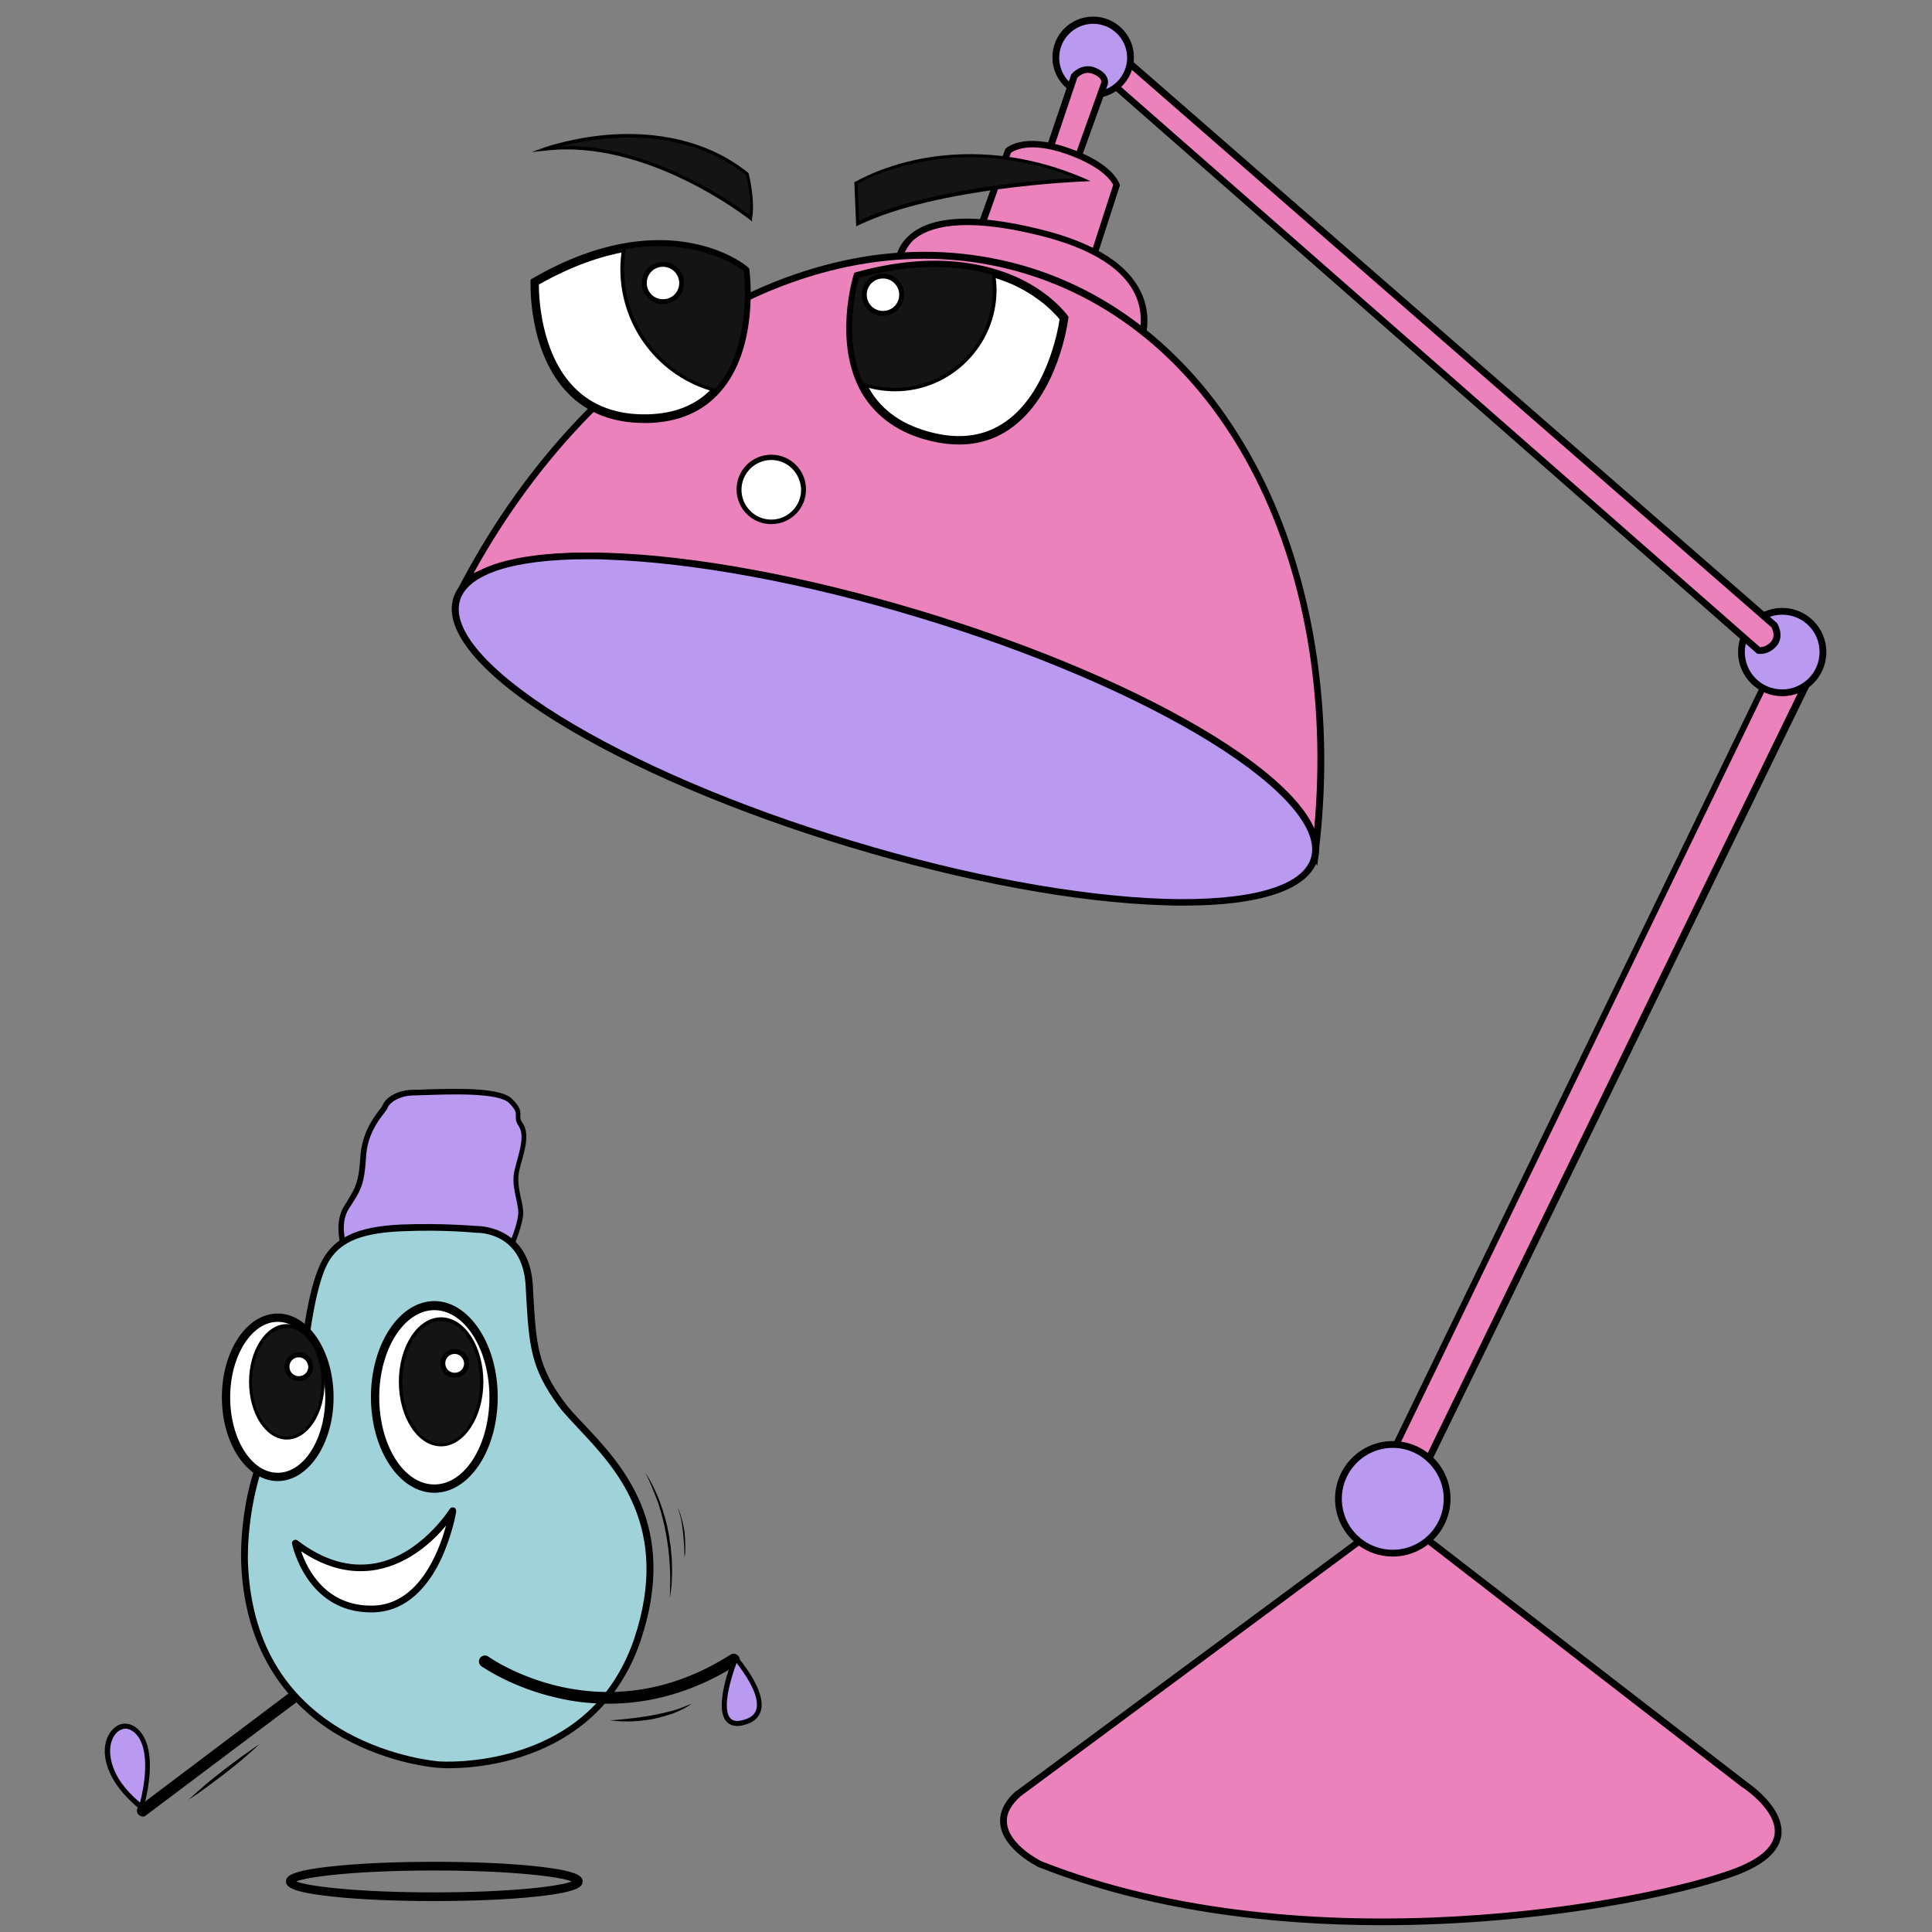
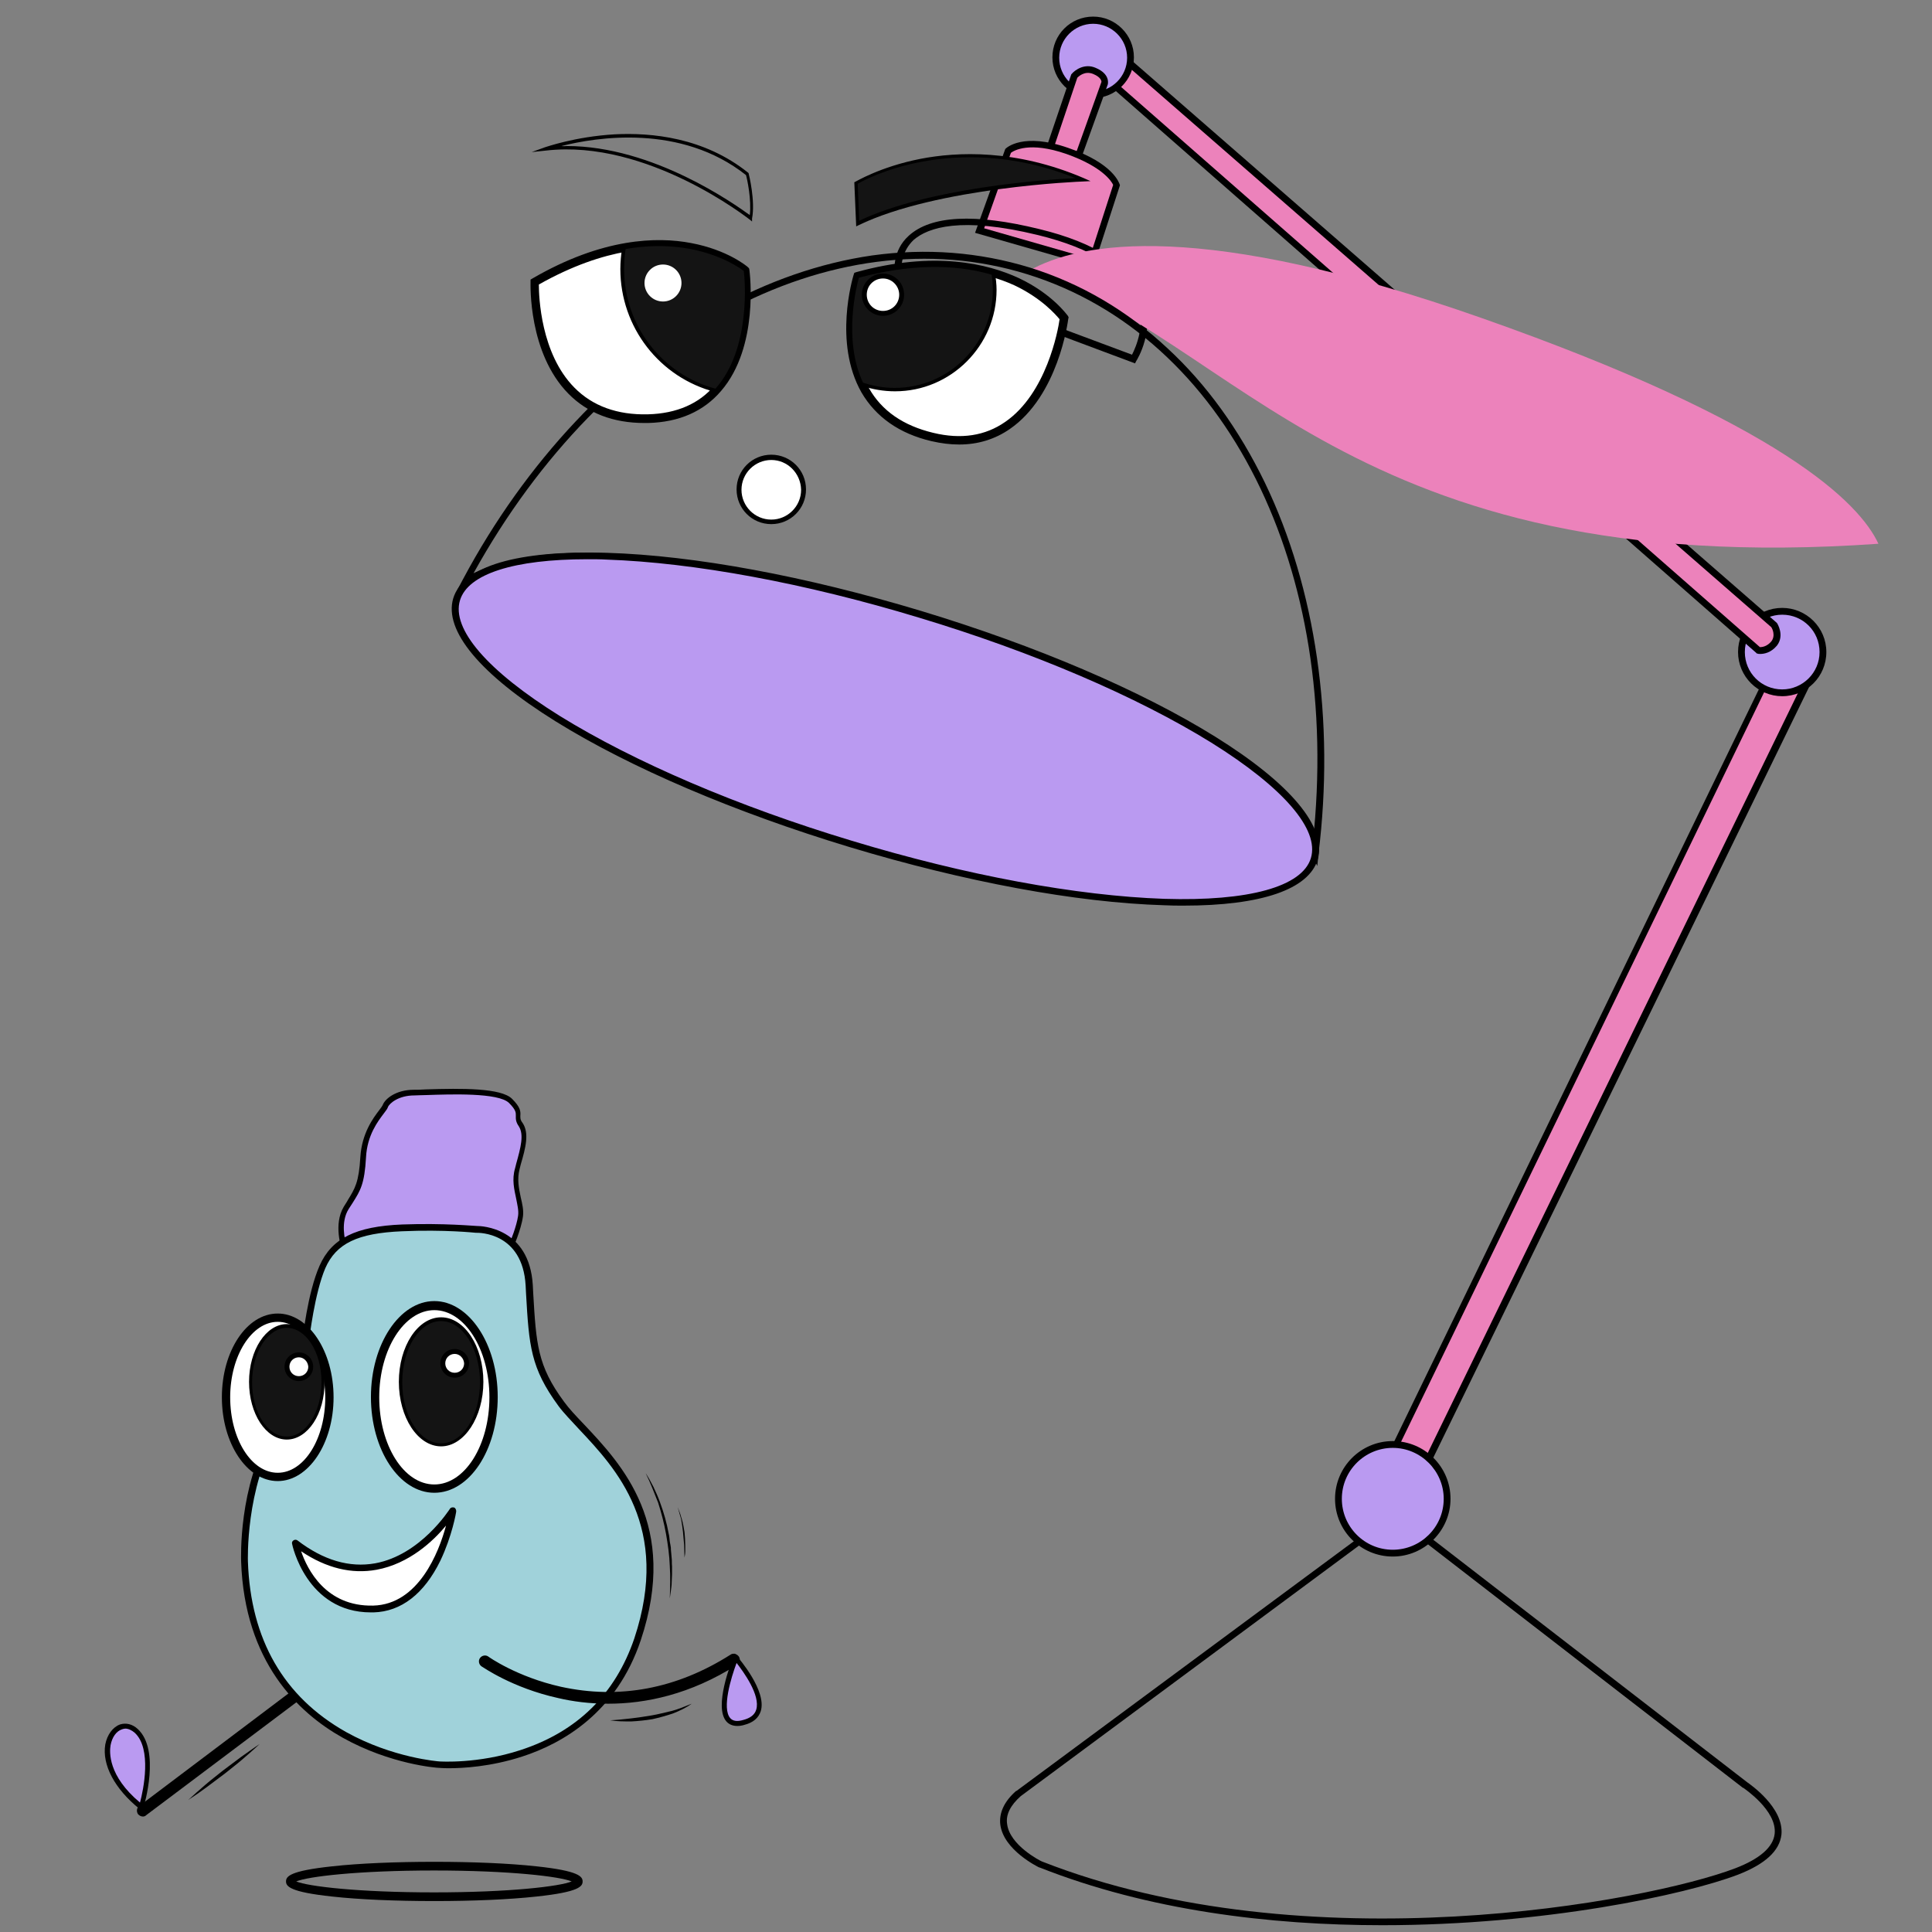
<svg xmlns="http://www.w3.org/2000/svg" version="1.1" id="Слой_1" x="0px" y="0px" viewBox="0 0 512 512" style="enable-background:new 0 0 512 512;" xml:space="preserve">
  <rect x="0" y="0" width="512" height="512" fill="#808080" stroke="none" />
  <style type="text/css">
	.st0{fill:#EC82BB;}
	.st1{fill:#BA9AF1;}
	.st2{fill:#A0D2DA;}
	.st3{fill:#FFFFFF;}
	.st4{fill:#141414;}
</style>
  <g>
    <polygon class="st0" points="468.3,180 368.2,386.4 376.7,390.5 480,178.6  " />
    <path d="M377.2,391.7l-10.1-4.8l100.7-207.7l13.8-1.6L377.2,391.7z M369.4,386l6.9,3.3l102.1-209.6l-9.6,1.1L369.4,386z" />
  </g>
  <g>
    <circle class="st1" cx="472.3" cy="172.8" r="10.8" />
    <path d="M472.3,184.5c-6.4,0-11.7-5.2-11.7-11.7s5.2-11.7,11.7-11.7c6.4,0,11.7,5.2,11.7,11.7S478.8,184.5,472.3,184.5z    M472.3,162.9c-5.4,0-9.9,4.4-9.9,9.9s4.4,9.9,9.9,9.9c5.4,0,9.9-4.4,9.9-9.9S477.8,162.9,472.3,162.9z" />
  </g>
  <g>
    <path class="st0" d="M294.6,22L466,172.4c0,0,2.2,0.4,4-1.8c1.8-2.2,0-4.9,0-4.9L298.6,16.2L294.6,22z" />
    <path d="M466.5,173.3c-0.4,0-0.6,0-0.7-0.1l-0.2,0l-0.2-0.2l-172-150.9l5.1-7.3L470.8,165l0.1,0.1c0.1,0.1,2.1,3.3,0,6   C469.3,173,467.5,173.3,466.5,173.3z M466.4,171.5c0.5,0,1.8-0.1,3-1.5c1.2-1.5,0.3-3.4,0-3.8L298.8,17.5l-3,4.4L466.4,171.5z" />
  </g>
  <g>
    <circle class="st1" cx="289.7" cy="15.3" r="9.9" />
    <path d="M289.7,26c-5.9,0-10.8-4.8-10.8-10.8s4.8-10.8,10.8-10.8c5.9,0,10.8,4.8,10.8,10.8S295.6,26,289.7,26z M289.7,6.3   c-4.9,0-9,4-9,9s4,9,9,9c4.9,0,9-4,9-9S294.6,6.3,289.7,6.3z" />
  </g>
  <g>
    <path class="st0" d="M277.5,41.3L277.5,41.3l7.2-21.1c0,0,2.2-2.7,5.4-1.3c3.1,1.3,2.7,3.1,2.7,3.1l-8.1,22.4L277.5,41.3z" />
    <path d="M285.2,45.6l-8.8-3.9l0.3-0.8l7.2-21.2l0.1-0.1c0.9-1.1,3.5-2.9,6.4-1.6c3.8,1.6,3.2,4.1,3.2,4.2l0,0.1L285.2,45.6z    M278.7,40.8l5.5,2.4l7.7-21.5c0-0.1,0-1.2-2.2-2.1c-2.2-0.9-3.8,0.6-4.2,1L278.7,40.8z" />
  </g>
  <g>
    <path class="st0" d="M259.6,61l7.6-21.1c0,0,4-4,15.7,0c11.7,4,13,9,13,9l-6.7,20.6L259.6,61z" />
    <path d="M289.8,70.7l-31.4-9l8-22.2l0.1-0.1c0.2-0.2,4.6-4.4,16.6-0.2c12,4.1,13.5,9.4,13.6,9.6l0.1,0.3L289.8,70.7z M260.8,60.5   l27.9,8L295,49c-0.4-0.9-2.8-4.8-12.4-8.2c-9.8-3.4-13.9-0.9-14.7-0.3L260.8,60.5z" />
  </g>
  <g>
-     <path class="st0" d="M238,71.8c0,0-2.9-20.1,37.3-10.3c40.4,9.9,25.1,33.7,25.1,33.7L238,71.8z" />
    <path d="M300.8,96.3l-63.6-23.8l-0.1-0.5c0-0.2-0.7-5.5,3.7-9.5c5.9-5.4,17.5-6,34.6-1.8c14.9,3.6,24.1,9.6,27.4,17.7   c3.6,8.9-1.5,17-1.7,17.3L300.8,96.3z M238.9,71.2L300,94c1-2,3.9-8.3,1.2-15.1c-3-7.5-11.8-13.1-26.1-16.6c-20.5-5-29.2-2-33,1.3   C239.1,66.5,238.9,69.9,238.9,71.2z" />
  </g>
  <g>
-     <path class="st0" d="M269.9,475.3l95.1-70.5l8.5-0.4l88.9,68.7c0,0,21.1,13.9-2.2,22.9c-24.6,9.5-114.9,25.6-184.5-1.8   C275.7,494.2,258.2,485.6,269.9,475.3z" />
    <path d="M366.3,510.2c-29.7,0-62-3.9-90.8-15.3l-0.1,0c-0.4-0.2-9.4-4.6-10.3-11.3c-0.4-3.1,1-6.2,4.2-9l0.1,0l95.4-70.6l9.1-0.5   l0.3,0.2l88.8,68.6c0.7,0.5,9.8,6.7,9.1,13.9c-0.5,4.3-4.3,7.8-11.5,10.6C446.7,502.1,409.2,510.2,366.3,510.2z M276.1,493.3   c70.2,27.6,160.5,10.7,183.8,1.8c6.5-2.5,10-5.6,10.4-9.1c0.7-6.2-8.2-12.1-8.3-12.2l-0.1,0l-88.6-68.5l-7.9,0.4L270.5,476   c-2.7,2.4-4,4.9-3.6,7.4C267.6,489,275.6,493.1,276.1,493.3z" />
  </g>
  <g>
    <circle class="st1" cx="369.1" cy="397.2" r="14.4" />
    <path d="M369.1,412.5c-8.4,0-15.3-6.8-15.3-15.3c0-8.4,6.8-15.3,15.3-15.3c8.4,0,15.3,6.8,15.3,15.3   C384.4,405.6,377.5,412.5,369.1,412.5z M369.1,383.7c-7.4,0-13.5,6-13.5,13.5c0,7.4,6,13.5,13.5,13.5c7.4,0,13.5-6,13.5-13.5   C382.6,389.8,376.5,383.7,369.1,383.7z" />
  </g>
  <g>
    <path class="st1" d="M91.3,330.8c0,0-2.2-6.3,0.4-10.8s4-5.4,4.5-13.5c0.4-8.1,5.4-12.1,5.8-13.5c0.4-1.3,3.1-3.6,7.6-3.6   c4.5,0,22-1.3,25.6,2.2c3.6,3.6,0.9,3.6,2.7,6.3c1.8,2.7,0.4,6.7-0.9,11.7s1.3,9,0.9,12.6c-0.4,3.6-2.7,8.5-2.7,8.5H91.3z" />
    <path d="M135.7,331.5H90.8l-0.2-0.4c-0.1-0.3-2.3-6.6,0.5-11.3c0.4-0.7,0.8-1.2,1.1-1.8c1.9-3.1,2.9-4.7,3.3-11.4   c0.4-6.3,3.4-10.3,5-12.4c0.4-0.5,0.8-1.1,0.9-1.3c0.6-1.7,3.5-4.1,8.3-4.1c0.7,0,1.9,0,3.2-0.1c9.5-0.3,19.9-0.4,22.8,2.5   c2.1,2.1,2.3,3.2,2.2,4.4c0,0.6-0.1,1.1,0.6,2c1.8,2.7,0.8,6.6-0.5,11c-0.1,0.4-0.2,0.8-0.3,1.2c-0.7,2.7-0.2,5.1,0.3,7.5   c0.4,1.7,0.8,3.4,0.6,5c-0.5,3.7-2.7,8.5-2.7,8.7L135.7,331.5z M91.8,330.1h43c0.5-1.2,2.1-5.1,2.5-7.9c0.2-1.4-0.2-2.9-0.5-4.5   c-0.5-2.4-1.2-5.1-0.3-8.1c0.1-0.4,0.2-0.8,0.3-1.2c1.2-4.3,2.1-7.7,0.7-9.9c-0.9-1.3-0.8-2.1-0.8-2.8c0-0.8,0.1-1.5-1.8-3.4   c-2.8-2.8-15.7-2.3-21.8-2.1c-1.4,0-2.5,0.1-3.3,0.1c-4.2,0-6.6,2.1-7,3.1c-0.1,0.4-0.5,0.9-1.1,1.7c-1.5,2-4.4,5.7-4.7,11.6   c-0.4,7.1-1.5,8.8-3.5,12c-0.3,0.5-0.7,1.1-1.1,1.7C90.2,323.9,91.4,328.6,91.8,330.1z" />
  </g>
  <g>
    <path d="M37.9,481.4c-0.5,0-0.9-0.2-1.3-0.6c-0.5-0.7-0.4-1.7,0.3-2.2l43.5-32.8c0.7-0.5,1.7-0.4,2.2,0.3c0.5,0.7,0.4,1.7-0.3,2.2   L38.8,481C38.5,481.3,38.2,481.4,37.9,481.4z" />
  </g>
  <g>
    <path class="st2" d="M81,355.5c0,0,1.3-12.6,4.5-19.7c3.1-7.2,9.4-9.9,21.1-10.3s19.7,0.4,19.7,0.4s13-0.4,13.9,14.8   c0.9,15.3,0.9,21.1,8.5,31.4c7.6,10.3,32.3,26,20.2,62.4s-52.5,33.2-52.5,33.2s-49.8-3.1-51.6-53.9c0,0-0.9-19.3,8.1-34.6   C81.9,364,81,355.5,81,355.5z" />
    <path d="M118.9,468.6c-1.5,0-2.4-0.1-2.6-0.1c-0.5,0-12.8-0.9-25.5-8c-11.8-6.6-26-20.1-26.9-46.7c0-0.8-0.8-19.7,8.2-35   c8.7-14.8,8-23.2,8-23.2l0-0.1l0-0.1c0.1-0.5,1.4-12.8,4.6-20c3.2-7.2,9.5-10.4,21.9-10.9c11.1-0.4,19.1,0.4,19.8,0.4c0,0,0,0,0,0   c1.2,0,13.9,0.4,14.8,15.7l0.1,2c0.8,13.6,1.1,19.3,8.2,28.9c1.3,1.8,3.1,3.7,5.2,5.9c10.1,10.7,25.3,26.8,15.1,57.3   c-6.4,19.1-20.6,27.3-31.4,30.8C130.1,468.2,122.7,468.6,118.9,468.6z M81.9,355.5c0.1,1.1,0.4,9.6-8.2,24.2   c-8.7,14.8-8,33.9-8,34.1c0.7,20.7,9.5,35.9,26,45.2c12.4,6.9,24.6,7.8,24.8,7.8c0.1,0,10.1,0.7,21.4-3   c15.1-4.9,25.2-14.9,30.2-29.6c9.8-29.5-4.9-45.1-14.7-55.5c-2.1-2.3-4-4.2-5.4-6.1c-7.4-10.1-7.8-15.9-8.6-29.9l-0.1-2   c-0.8-14.2-12.5-14-13-14l-0.1,0l-0.1,0c-0.1,0-8.2-0.9-19.6-0.4c-11.7,0.5-17.4,3.2-20.3,9.8C83.4,342.7,82,354.4,81.9,355.5z" />
  </g>
  <g>
    <ellipse class="st3" cx="115.1" cy="370.3" rx="15.7" ry="24.2" />
    <path d="M115.1,395.6c-9.3,0-16.8-11.4-16.8-25.4c0-14,7.6-25.4,16.8-25.4s16.8,11.4,16.8,25.4   C131.9,384.3,124.4,395.6,115.1,395.6z M115.1,347.2c-8,0-14.6,10.4-14.6,23.1c0,12.7,6.5,23.1,14.6,23.1s14.6-10.4,14.6-23.1   C129.7,357.5,123.1,347.2,115.1,347.2z" />
  </g>
  <g>
    <ellipse class="st3" cx="73.6" cy="370.3" rx="13.7" ry="21.1" />
    <path d="M73.6,392.5c-8.2,0-14.8-10-14.8-22.2c0-12.3,6.6-22.2,14.8-22.2s14.8,10,14.8,22.2C88.4,382.6,81.7,392.5,73.6,392.5z    M73.6,350.3c-6.9,0-12.6,9-12.6,20c0,11,5.6,20,12.6,20s12.6-9,12.6-20C86.1,359.3,80.5,350.3,73.6,350.3z" />
  </g>
  <g>
    <ellipse class="st4" cx="116.9" cy="366.2" rx="10.8" ry="16.6" />
    <path d="M116.9,383.3c-6.2,0-11.2-7.7-11.2-17.1s5-17.1,11.2-17.1s11.2,7.7,11.2,17.1S123,383.3,116.9,383.3z M116.9,350.1   c-5.7,0-10.3,7.2-10.3,16.2s4.6,16.2,10.3,16.2s10.3-7.2,10.3-16.2S122.5,350.1,116.9,350.1z" />
  </g>
  <g>
    <ellipse class="st4" cx="76" cy="366.2" rx="9.6" ry="14.8" />
    <path d="M76,381.5c-5.5,0-10-6.8-10-15.3c0-8.4,4.5-15.3,10-15.3s10,6.8,10,15.3C86.1,374.7,81.5,381.5,76,381.5z M76,351.9   c-5,0-9.2,6.4-9.2,14.4s4.1,14.4,9.2,14.4c5,0,9.2-6.4,9.2-14.4S81.1,351.9,76,351.9z" />
  </g>
  <g>
    <circle class="st3" cx="120.5" cy="361.3" r="3.1" />
    <path d="M120.5,365.1c-2.1,0-3.8-1.7-3.8-3.8s1.7-3.8,3.8-3.8c2.1,0,3.8,1.7,3.8,3.8S122.6,365.1,120.5,365.1z M120.5,358.8   c-1.4,0-2.5,1.1-2.5,2.5c0,1.4,1.1,2.5,2.5,2.5c1.4,0,2.5-1.1,2.5-2.5C122.9,359.9,121.8,358.8,120.5,358.8z" />
  </g>
  <g>
    <circle class="st3" cx="79.2" cy="362.2" r="3.1" />
    <path d="M79.2,366c-2.1,0-3.8-1.7-3.8-3.8s1.7-3.8,3.8-3.8c2.1,0,3.8,1.7,3.8,3.8S81.3,366,79.2,366z M79.2,359.7   c-1.4,0-2.5,1.1-2.5,2.5c0,1.4,1.1,2.5,2.5,2.5c1.4,0,2.5-1.1,2.5-2.5C81.6,360.8,80.5,359.7,79.2,359.7z" />
  </g>
  <g>
    <path class="st3" d="M78.3,408.9c0,0,3.6,18,20.6,17.5s21.1-26,21.1-26S103,427.7,78.3,408.9z" />
    <path d="M98.3,427.3c-17.1,0-20.9-18-20.9-18.2c-0.1-0.4,0.1-0.7,0.4-0.9c0.3-0.2,0.7-0.2,1,0c6.9,5.3,13.8,7.3,20.6,6.1   c12.1-2.2,19.7-14.3,19.8-14.4c0.2-0.4,0.7-0.5,1.1-0.4c0.4,0.1,0.6,0.6,0.6,1c0,0.3-1.1,6.6-4.2,13.1   c-4.3,8.8-10.4,13.5-17.7,13.7C98.7,427.3,98.5,427.3,98.3,427.3z M79.8,411.1c1.6,4.7,6.5,14.7,19.1,14.4   c12-0.3,17.4-14.1,19.3-21.2c-3.3,4-9.7,10.1-18.4,11.7C93.2,417.2,86.5,415.6,79.8,411.1z" />
  </g>
  <g>
    <path d="M161.2,451.5c-5,0-9.5-0.6-13.3-1.5c-12.2-2.7-19.9-8.2-20.3-8.4c-0.7-0.5-0.9-1.5-0.4-2.2c0.5-0.7,1.5-0.9,2.2-0.4l0,0   c0.1,0.1,7.6,5.4,19.2,8c15.5,3.4,30.7,0.6,45-8.5c0.7-0.5,1.7-0.2,2.2,0.5c0.5,0.7,0.2,1.7-0.5,2.2   C182.9,449.1,171,451.5,161.2,451.5z" />
  </g>
  <g>
    <path d="M115.1,503.8c-10.2,0-19.9-0.4-27.1-1.2c-11.2-1.2-12.2-2.7-12.2-4c0-1.3,0.9-2.8,12.2-4c7.2-0.8,16.9-1.2,27.1-1.2   s19.8,0.4,27.1,1.2c11.2,1.2,12.2,2.7,12.2,4c0,1.3-0.9,2.8-12.2,4C134.9,503.4,125.3,503.8,115.1,503.8z M78.5,498.6   c3.1,1.3,16.3,2.9,36.5,2.9s33.4-1.6,36.5-2.9c-3.1-1.3-16.3-2.9-36.5-2.9S81.6,497.3,78.5,498.6z M152.2,499L152.2,499L152.2,499z   " />
  </g>
  <g>
    <path class="st1" d="M37.4,478.9c0,0,4.5-14.8-1.3-20.2S21.7,466.3,37.4,478.9z" />
    <path d="M37.8,480l-0.8-0.6c-6.6-5.3-10-11.7-9.1-17.1c0.5-2.6,2-4.6,3.9-5.3c1.6-0.5,3.3-0.1,4.7,1.2c6.1,5.6,1.7,20.3,1.5,20.9   L37.8,480z M33.2,458.1c-0.3,0-0.6,0.1-0.9,0.2c-1.5,0.5-2.6,2.1-3,4.2c-0.3,1.8-0.7,8.1,7.8,15.2c0.9-3.3,3.2-14.3-1.4-18.5   C34.9,458.5,34,458.1,33.2,458.1z" />
  </g>
  <g>
    <path class="st1" d="M195,439.4c0,0,12.6,14.4,2.2,17.1C186.9,459.1,195,439.4,195,439.4z" />
    <path d="M195.4,457.4c-1.2,0-2.2-0.4-2.9-1.2c-3.4-3.9,1.3-15.7,1.8-17l0.4-1l0.7,0.8c0.3,0.4,7.9,9.1,6.2,14.5   c-0.6,1.8-2,3-4.3,3.6C196.7,457.3,196,457.4,195.4,457.4z M195.2,440.7c-1.5,4-3.9,12-1.7,14.6c0.7,0.8,1.8,1,3.5,0.5   c1.9-0.5,3-1.4,3.4-2.7C201.6,449.3,197,443,195.2,440.7z" />
  </g>
  <g>
    <g>
-       <path class="st0" d="M272.6,71.8C218.4,54.9,157.3,90.6,123.4,154c13.7-7.8,45.9-13.6,120.1,12.5c79.4,27.9,100.1,49,105.1,59.8    C357.4,154,327.3,88.9,272.6,71.8z" />
+       <path class="st0" d="M272.6,71.8c13.7-7.8,45.9-13.6,120.1,12.5c79.4,27.9,100.1,49,105.1,59.8    C357.4,154,327.3,88.9,272.6,71.8z" />
      <path d="M349.1,229.5l-1.3-2.8c-4.7-10.1-24.6-31.2-104.6-59.3c-33-11.6-60.7-17.9-82.5-18.9c-15.9-0.7-28.3,1.4-36.8,6.3    l-2.7,1.5l1.5-2.8C139.3,122.4,163.2,97,190,82c13.4-7.5,27.3-12.3,41.1-14.3c14.4-2,28.4-0.9,41.8,3.2    c13.5,4.2,25.8,11.4,36.5,21.4c10.4,9.6,19,21.6,25.8,35.6c13.5,28,18.6,63,14.2,98.5L349.1,229.5z M155,146.5    c19.6,0,47.9,4.8,88.7,19.2c35.1,12.3,62.3,24.6,80.6,36.4c11.6,7.5,19.6,14.6,23.6,21.3c7.9-72.6-22.9-134.3-75.6-150.7    c-52-16.2-112,16.3-146.8,79.2C132.1,148.8,141.5,146.5,155,146.5z" />
    </g>
    <g>
      <ellipse transform="matrix(0.29 -0.957 0.957 0.29 -18.155 361.884)" class="st1" cx="234.7" cy="193.2" rx="31.8" ry="118.7" />
      <path d="M313.7,240c-1.7,0-3.4,0-5.2-0.1c-23.3-0.7-52.8-6.2-83.3-15.4c-30.4-9.2-58.1-21-77.9-33.3    c-20.1-12.5-29.7-24.1-27.2-32.6c2.6-8.6,17-12.8,40.7-12.1c23.3,0.7,52.8,6.2,83.3,15.4c30.4,9.2,58.1,21,77.9,33.3    c20.1,12.5,29.7,24.1,27.2,32.6C346.8,235.7,334.3,240,313.7,240z M155.7,148.2c-19.5,0-31.7,3.9-33.8,10.9    c-2.3,7.6,7.3,18.7,26.4,30.6c19.7,12.2,47.2,24,77.4,33.1c30.3,9.2,59.7,14.6,82.8,15.4c22.4,0.7,36.6-3.2,38.9-10.8    c2.3-7.6-7.3-18.7-26.4-30.6c-19.7-12.2-47.2-24-77.4-33.1c-30.3-9.2-59.7-14.6-82.8-15.4C159.1,148.2,157.4,148.2,155.7,148.2z" />
    </g>
    <g>
      <path class="st4" d="M226.8,48.5c0,0,25.6-15.7,60.1-0.9c0,0-38.6,1.3-59.7,11.7L226.8,48.5z" />
      <path d="M226.9,60l-0.5-11.7l0.2-0.1c0.1,0,6.6-4,17.3-6.1c9.8-1.9,25.3-2.6,43.3,5.1L289,48l-2,0.1c-0.4,0-38.7,1.5-59.5,11.6    L226.9,60z M227.3,48.7l0.4,9.8c18.3-8.7,49.1-10.9,57.3-11.3c-16.9-6.8-31.5-6.1-40.9-4.3C234.6,44.7,228.5,48,227.3,48.7z" />
    </g>
    <g>
-       <path class="st4" d="M198.1,46.2c0,0,1.8,7.2,0.9,11.7c0,0-26.9-21.5-54.3-18.4C144.7,39.5,175.7,28.3,198.1,46.2z" />
      <path d="M199.3,58.7l-0.6-0.5c-0.3-0.2-27.1-21.4-54-18.3l-3.8,0.4l3.6-1.3c0.1,0,7.9-2.8,18.4-3.4c9.7-0.5,23.7,0.8,35.4,10.2    l0.1,0.1l0,0.1c0.1,0.3,1.8,7.3,0.9,11.9L199.3,58.7z M150.2,38.7c23,0,44.6,15.5,48.5,18.3c0.5-4-0.7-9.6-1-10.6    c-17.3-13.7-39.8-10-48.9-7.7C149.3,38.8,149.7,38.7,150.2,38.7z" />
    </g>
    <g>
      <path class="st3" d="M227.3,73.2c0,0-10.9,35.3,19.7,42.6c30.1,7.2,35-31.4,35-31.4S266.8,62.4,227.3,73.2z" />
      <path d="M254.2,117.8c-2.4,0-4.8-0.3-7.4-0.9c-8.5-2-14.7-6.4-18.5-12.9c-7.5-13.2-2.3-30.4-2.1-31.1l0.2-0.6l0.6-0.2    c20.7-5.7,34.8-2.2,43,1.6c8.9,4.2,12.8,9.8,13,10l0.2,0.4l-0.1,0.4c-0.1,0.8-2.7,20.4-15.5,29.2    C263.7,116.4,259.2,117.8,254.2,117.8z M228.2,74.1c-0.8,3.1-4.2,17.8,2.1,28.8c3.4,6,9.1,9.9,17,11.8c7.4,1.8,13.8,0.8,19.1-2.9    c10.9-7.5,14-24.2,14.4-27.2c-1-1.2-4.8-5.6-12-9C261.1,72.1,247.8,68.9,228.2,74.1z" />
    </g>
    <g>
      <path class="st3" d="M141.7,74.8c0,0-1.5,36.9,30,36.2c30.9-0.8,25.8-39.3,25.8-39.3S177.1,54.2,141.7,74.8z" />
      <path d="M170.8,112.1c-8.3,0-15.1-2.6-20.2-7.8c-10.6-10.8-10-28.8-10-29.6l0-0.6l0.5-0.3c18.6-10.8,33.1-11.1,42-9.4    c9.7,1.8,14.9,6.2,15.1,6.4l0.3,0.3l0.1,0.4c0.1,0.8,2.6,20.4-7.5,32.1c-4.6,5.4-11.1,8.3-19.4,8.5    C171.4,112.1,171.1,112.1,170.8,112.1z M142.8,75.4c0,3.2,0.5,18.3,9.4,27.3c4.8,4.9,11.4,7.3,19.5,7.1c7.6-0.2,13.6-2.8,17.7-7.7    c8.6-10.1,7.3-27,7-29.9c-1.3-0.9-6.1-4.2-13.9-5.6C174.2,65,160.5,65.4,142.8,75.4z" />
    </g>
    <g>
      <path class="st4" d="M165.4,65.6c-0.3,1.9-0.5,3.8-0.5,5.8c0,15.5,10.6,28.4,24.8,32.1c10.5-11.4,7.8-31.9,7.8-31.9    S186.1,61.8,165.4,65.6z" />
      <path d="M189.9,104l-0.3-0.1c-14.8-3.8-25.2-17.2-25.2-32.6c0-1.9,0.2-3.9,0.5-5.8l0.1-0.3l0.3-0.1c20.6-3.8,32.4,6,32.5,6.1    l0.1,0.1l0,0.2c0,0.2,2.6,20.9-7.9,32.3L189.9,104z M165.8,66c-0.3,1.8-0.4,3.6-0.4,5.4c0,14.8,10,27.8,24.2,31.6    c9.5-10.6,7.8-29.2,7.5-31.2C195.8,70.8,184.6,62.7,165.8,66z" />
    </g>
    <g>
      <path class="st4" d="M227.3,73.2c0,0-4.9,15.9,1.1,28.6c2.7,1,5.7,1.5,8.7,1.5c14.6,0,26.5-11.9,26.5-26.5c0-1.5-0.1-3-0.4-4.4    C254.7,69.8,242.9,68.9,227.3,73.2z" />
      <path d="M237.2,103.7c-3,0-6-0.5-8.9-1.5l-0.2-0.1l-0.1-0.2c-6-12.7-1.2-28.7-1.1-28.9l0.1-0.2l0.2-0.1c13.6-3.7,25.7-4,36.2-0.8    l0.3,0.1l0,0.3c0.2,1.5,0.4,3,0.4,4.5C264.1,91.6,252,103.7,237.2,103.7z M228.7,101.4c2.7,0.9,5.5,1.4,8.4,1.4    c14.4,0,26-11.7,26-26c0-1.3-0.1-2.7-0.3-4c-10.2-3-22.1-2.7-35.2,0.8C227.1,75.5,223.3,89.9,228.7,101.4z" />
    </g>
    <g>
      <circle class="st3" cx="234" cy="78.1" r="4.9" />
      <path d="M234,83.7c-3.1,0-5.6-2.5-5.6-5.6c0-3.1,2.5-5.6,5.6-5.6s5.6,2.5,5.6,5.6C239.6,81.2,237.1,83.7,234,83.7z M234,73.8    c-2.4,0-4.3,1.9-4.3,4.3c0,2.4,1.9,4.3,4.3,4.3s4.3-1.9,4.3-4.3C238.3,75.8,236.4,73.8,234,73.8z" />
    </g>
    <g>
      <circle class="st3" cx="204.4" cy="129.7" r="8.5" />
      <path d="M204.4,138.9c-5.1,0-9.2-4.1-9.2-9.2c0-5.1,4.1-9.2,9.2-9.2c5.1,0,9.2,4.1,9.2,9.2C213.6,134.8,209.5,138.9,204.4,138.9z     M204.4,121.9c-4.3,0-7.9,3.5-7.9,7.9c0,4.3,3.5,7.9,7.9,7.9c4.3,0,7.9-3.5,7.9-7.9C212.2,125.4,208.7,121.9,204.4,121.9z" />
    </g>
  </g>
  <g>
    <circle class="st3" cx="175.7" cy="75" r="4.9" />
-     <path d="M175.7,80.6c-3.1,0-5.6-2.5-5.6-5.6s2.5-5.6,5.6-5.6s5.6,2.5,5.6,5.6S178.8,80.6,175.7,80.6z M175.7,70.7   c-2.4,0-4.3,1.9-4.3,4.3s1.9,4.3,4.3,4.3s4.3-1.9,4.3-4.3S178,70.7,175.7,70.7z" />
  </g>
  <g>
    <path d="M161.7,455.9c1.9-0.1,3.7-0.3,5.5-0.5c1.8-0.2,3.7-0.5,5.5-0.8c1.8-0.3,3.6-0.8,5.4-1.2c1.8-0.5,3.5-1.2,5.2-1.9   c-1.5,1.1-3.2,1.9-5,2.6c-1.8,0.6-3.6,1.1-5.4,1.5c-1.8,0.3-3.7,0.5-5.6,0.6C165.4,456.2,163.5,456.2,161.7,455.9z" />
  </g>
  <g>
    <path d="M68.8,462.2c-1.5,1.4-3,2.7-4.5,4c-1.5,1.3-3.1,2.5-4.7,3.8c-1.6,1.2-3.2,2.4-4.8,3.6c-1.6,1.2-3.2,2.3-4.9,3.4   c1.5-1.4,3-2.7,4.5-4c1.5-1.3,3.1-2.5,4.7-3.8c1.6-1.2,3.2-2.4,4.8-3.6C65.5,464.5,67.1,463.3,68.8,462.2z" />
  </g>
  <g>
    <path d="M171.1,390.4c0.8,1.2,1.5,2.5,2.1,3.7c0.6,1.3,1.2,2.6,1.7,4c1,2.7,1.8,5.5,2.3,8.3c0.2,0.7,0.2,1.4,0.3,2.1l0.2,1.1   c0.1,0.4,0.1,0.7,0.1,1.1l0.2,2.2c0.1,0.7,0,1.4,0.1,2.2l0,1.1l0,0.5l0,0.5l-0.1,2.2c0,0.7-0.1,1.4-0.2,2.1   c-0.1,0.7-0.2,1.4-0.3,2.1c0.1-2.9,0.2-5.7,0-8.6c-0.1-2.8-0.5-5.7-1-8.5c-0.5-2.8-1.2-5.5-2.1-8.3   C173.4,395.7,172.4,393,171.1,390.4z" />
  </g>
  <g>
    <path d="M179.6,399.4c0.2,0.5,0.4,1.1,0.6,1.6c0.2,0.5,0.3,1.1,0.5,1.6c0.3,1.1,0.5,2.2,0.7,3.4c0.1,1.1,0.2,2.3,0.2,3.4   c0,0.6,0,1.1,0,1.7c0,0.6-0.1,1.1-0.2,1.7c0-1.1-0.1-2.3-0.1-3.4c-0.1-1.1-0.2-2.3-0.3-3.4c-0.1-1.1-0.3-2.2-0.5-3.4   C180.2,401.6,179.9,400.5,179.6,399.4z" />
  </g>
</svg>